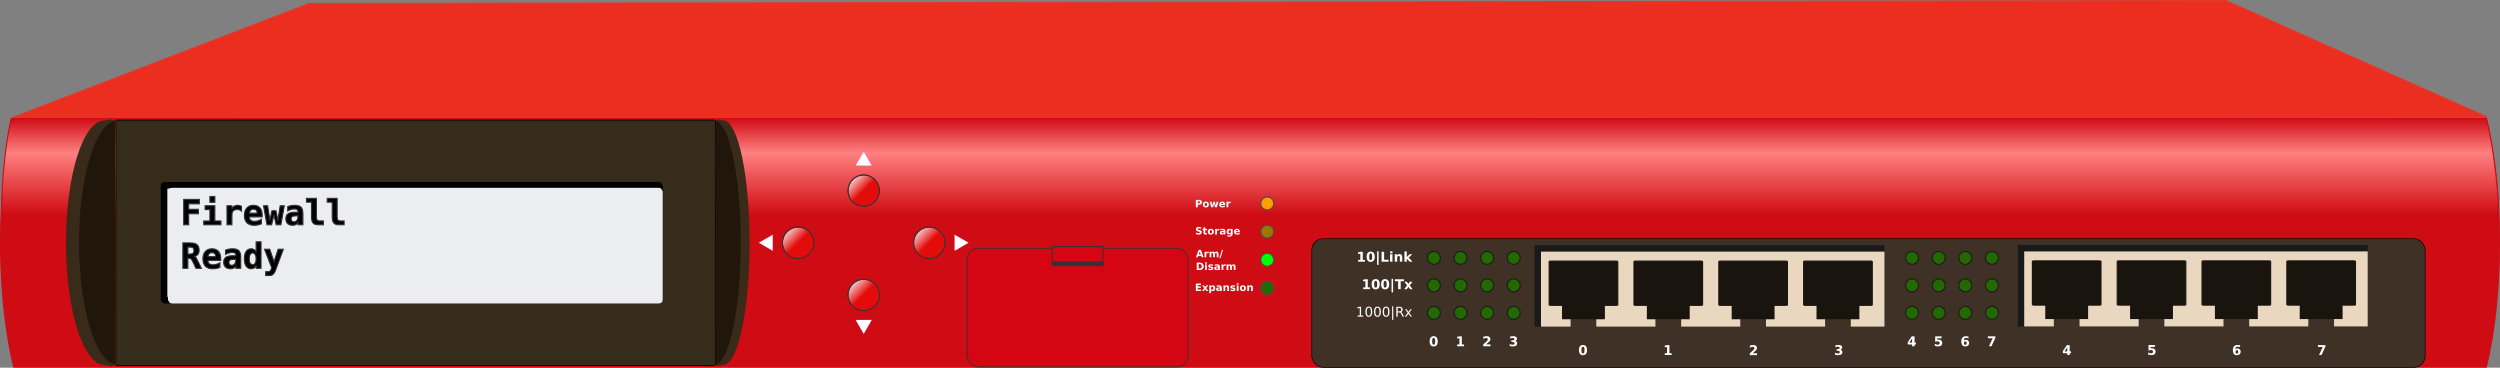
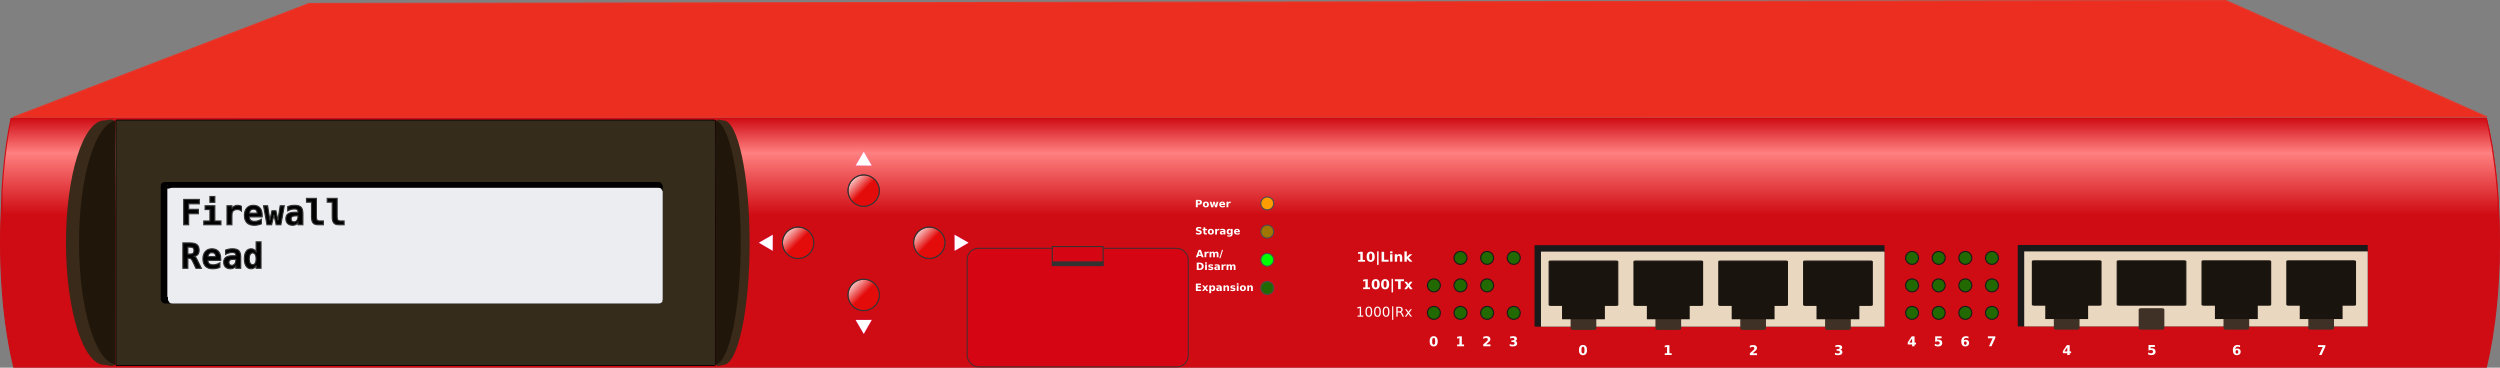
<svg xmlns="http://www.w3.org/2000/svg" id="svg2" viewBox="0 0 2212 325.32" version="1.0">
  <rect x="0" y="0" width="2212" height="325.32" fill="#808080" stroke="none" />
  <defs id="defs4">
    <linearGradient id="linearGradient3965" y2="-342.42" gradientUnits="userSpaceOnUse" x2="-578.51" gradientTransform="matrix(0 -.633 -1 0 -47.789 215.26)" y1="-342.42" x1="-661.44">
      <stop id="stop3270" stop-color="#e10100" offset="0" />
      <stop id="stop3296" stop-color="#e10100" stop-opacity=".498" offset=".5" />
      <stop id="stop3272" stop-color="#e10100" stop-opacity="0" offset="1" />
    </linearGradient>
    <linearGradient id="linearGradient3967" y2="927.52" gradientUnits="userSpaceOnUse" x2="372.39" gradientTransform="translate(-37.266 -398.63)" y1="1013.6" x1="372.39">
      <stop id="stop2996" stop-color="#cf0b13" offset="0" />
      <stop id="stop3778" stop-color="#ff8080" offset=".64" />
      <stop id="stop2998" stop-color="#cf0b13" offset="1" />
    </linearGradient>
    <linearGradient id="linearGradient3969" y2="597.03" gradientUnits="userSpaceOnUse" y1="611.09" x2="205.65" x1="219.68">
      <stop id="stop3220" stop-color="#e30c0b" offset="0" />
      <stop id="stop3222" stop-color="#e30c0b" stop-opacity="0" offset="1" />
    </linearGradient>
  </defs>
  <g id="layer2" transform="translate(811.38 -424.58)">
    <g id="g3780">
      <path id="path6261" d="m-799.88 528.38c2198.1 0 2189-0.28 2189-0.28l-230.9-103.02-1696.2 2.58-261.88 100.72z" fill-rule="evenodd" stroke="#e1392c" stroke-width=".998px" fill="#ec2e21" />
      <path id="path3883" d="m-799.17 529.38c-0.88 3.62-1.75 7.28-2.53 11.12-0.97 4.71-1.86 9.55-2.69 14.57-0.83 5.01-1.6 10.17-2.28 15.47-0.68 5.29-1.29 10.71-1.82 16.25-0.52 5.53-0.95 11.21-1.31 16.96-0.36 5.76-0.63 11.62-0.81 17.57-0.18 5.94-0.28 11.96-0.28 18.06s0.1 12.15 0.28 18.09c0.18 5.95 0.45 11.81 0.81 17.57 0.36 5.75 0.79 11.43 1.31 16.96 0.53 5.54 1.14 10.96 1.82 16.25 0.68 5.3 1.45 10.46 2.28 15.47 0.83 5.02 1.72 9.86 2.69 14.57 0.78 3.84 1.65 7.5 2.53 11.12h2187.7c0.8-3.62 1.7-7.28 2.5-11.12 0.9-4.71 1.8-9.58 2.7-14.6 0.8-5.01 1.5-10.18 2.2-15.47s1.3-10.71 1.8-16.25c0.6-5.54 1-11.18 1.3-16.93 0.4-5.76 0.7-11.62 0.9-17.57 0.1-5.94 0.2-11.99 0.2-18.09s-0.1-12.12-0.2-18.06c-0.2-5.95-0.5-11.81-0.9-17.57-0.3-5.75-0.7-11.43-1.3-16.96-0.5-5.54-1.1-10.96-1.8-16.25-0.7-5.3-1.4-10.46-2.2-15.47-0.9-5.02-1.8-9.89-2.7-14.6-0.8-3.83-1.7-7.48-2.5-11.09h-2187.7z" fill-rule="evenodd" stroke="#cf0b13" stroke-width=".969px" fill="#cf0b13" />
      <path id="rect3721" d="m1396.9 581.25c0.2 1.86 0.4 3.65 0.6 5.54 0.5 5.53 1 11.21 1.3 16.96 0.1 0.67 0.1 1.37 0.1 2.04v-22.72c0-1-0.1-1.82-0.2-1.82h-1.8z" stroke-width="0" fill="url(#linearGradient3965)" />
      <path id="path2992" d="m1388.5 529.38h-2190.1c-1.45 6.81-2.78 14.38-3.94 22.56-1.16 8.19-2.15 16.99-2.97 26.31-0.41 4.67-0.77 9.45-1.09 14.35v20.12c0 1 0.11 1.78 0.25 1.78h2208c0.2 0 0.3-0.78 0.3-1.78v-11c-0.3-5.04-0.7-10.06-1.2-14.93-0.5-5.54-1.1-10.96-1.8-16.25-0.7-5.3-1.4-10.46-2.2-15.47-0.9-5.02-1.8-9.89-2.7-14.6-0.8-3.83-1.7-7.48-2.5-11.09z" fill-rule="evenodd" stroke="#cf0b13" stroke-width=".969px" fill="url(#linearGradient3967)" />
      <g id="g3259">
        <g id="g3249">
          <rect id="rect2456" fill-rule="evenodd" rx="1.792" ry=".245" height="217.24" width="530.44" stroke="#000" y="530.77" x="-708.84" stroke-width=".762px" fill="#352c1b" />
          <g id="g3155" stroke-width="0">
            <path id="path3404" d="m-718.96 531.11c-18.79 0-34.04 48.45-34.04 108.16 0 59.7 15.25 108.15 34.04 108.15 3.3 0 6.73 2.41 9.74-0.37l-0.26-215.2c-3.01-2.78-6.18-0.74-9.48-0.74z" fill="#392a19" />
            <path id="path3511" d="m-709.48 531.45c-17.82 3.43-31.96 50.34-31.96 107.82 0 57.47 14.14 104.38 31.96 107.82v-215.64z" fill="#20160a" />
          </g>
          <g id="g3245" stroke-width="0">
            <path id="path3524" d="m-171.37 531.11c12.84 0 23.25 48.45 23.25 108.16 0 59.7-10.41 108.15-23.25 108.15-2.25 0-4.59 2.41-6.65-0.37l0.18-215.2c2.06-2.78 4.22-0.74 6.47-0.74z" fill="#392a19" />
            <path id="path3526" d="m-177.84 531.45c12.17 3.43 21.83 50.34 21.83 107.82 0 57.47-9.66 104.38-21.83 107.82v-215.64z" fill="#20160a" />
          </g>
        </g>
        <g id="g3325" transform="translate(-86.162 372.22)">
          <g id="g3551" fill-rule="evenodd" fill="#ecedf1" transform="translate(-7.156 -243.9)">
            <rect id="rect3545" rx="1.792" ry=".245" height="101.72" width="438.31" stroke="#000" y="460.2" x="-572.93" stroke-width="5.867" />
            <rect id="rect3549" rx="1.792" ry=".245" height="96.774" width="432.08" stroke="#ecedf1" y="465.24" x="-566.6" stroke-width="5.681" />
          </g>
          <g id="text3555" stroke="#333" transform="scale(.995 1.005)">
            <path id="path3173" d="m-551.59 231.56h-9.498v4.816h8.645v3.889h-8.645v9.737h-4.412v-22.331h13.91z" />
            <path id="path3175" d="m-546.49 233.25h8.675v13.387h5.444v3.365h-15.286v-3.365h5.46v-10.021h-4.293zm4.293-8.152h4.383v5.115h-4.383z" />
            <path id="path3177" d="m-514.15 237.87c-0.479-0.439-1.04-0.768-1.683-0.987-0.643-0.219-1.349-0.329-2.116-0.329-0.927 0-1.738 0.162-2.431 0.486-0.693 0.324-1.229 0.795-1.608 1.413-0.239 0.379-0.406 0.838-0.501 1.376-0.095 0.538-0.142 1.356-0.142 2.453v7.718h-4.383v-16.752h4.383v2.603c0.429-0.957 1.087-1.698 1.974-2.221 0.887-0.523 1.925-0.785 3.111-0.785 0.598 0 1.184 0.072 1.758 0.217 0.573 0.145 1.119 0.356 1.638 0.636z" />
            <path id="path3179" d="m-496.45 249.18c-1.017 0.419-2.054 0.733-3.111 0.942-1.057 0.209-2.174 0.314-3.35 0.314-2.802 0-4.943-0.75-6.424-2.251s-2.221-3.662-2.221-6.484c0-2.732 0.713-4.891 2.139-6.477s3.37-2.378 5.833-2.378c2.483 0 4.41 0.735 5.781 2.206 1.371 1.471 2.057 3.542 2.057 6.215v1.78h-11.353c0.01 1.316 0.399 2.299 1.167 2.947 0.768 0.648 1.915 0.972 3.44 0.972 1.007 0 1.999-0.145 2.977-0.434s1.999-0.748 3.066-1.376zm-3.709-9.423c-0.02-1.157-0.317-2.032-0.89-2.625-0.573-0.593-1.419-0.89-2.535-0.89-1.007 0-1.81 0.307-2.408 0.92-0.598 0.613-0.952 1.483-1.062 2.61z" />
            <path id="path3181" d="m-494.51 233.25h3.65l1.989 12.833 1.81-8.451h3.545l1.78 8.451 2.019-12.833h3.65l-3.036 16.752h-4.158l-2.034-8.705-2.019 8.705h-4.158z" />
            <path id="path3183" d="m-465.61 242.13c-1.635 0-2.777 0.209-3.425 0.628-0.648 0.419-0.972 1.137-0.972 2.154-0 0.758 0.224 1.361 0.673 1.81 0.449 0.449 1.057 0.673 1.825 0.673 1.157 0 2.054-0.436 2.692-1.309 0.638-0.873 0.957-2.091 0.957-3.657v-0.299zm6.103-1.69v9.558h-4.353v-1.87c-0.529 0.738-1.207 1.306-2.034 1.705-0.828 0.399-1.74 0.598-2.737 0.598-1.905 0-3.388-0.504-4.45-1.511-1.062-1.007-1.593-2.413-1.593-4.218 0-1.954 0.633-3.398 1.9-4.33 1.266-0.932 3.226-1.399 5.878-1.399h3.036v-0.733c-0-0.708-0.257-1.244-0.77-1.608-0.514-0.364-1.269-0.546-2.266-0.546-1.047 0-2.062 0.132-3.044 0.396-0.982 0.264-2.007 0.686-3.074 1.264v-3.739c0.967-0.399 1.949-0.693 2.947-0.882 0.997-0.189 2.054-0.284 3.171-0.284 2.722 0 4.634 0.553 5.736 1.66 1.102 1.107 1.653 3.086 1.653 5.938z" />
            <path id="path3185" d="m-451.87 243.01v-12.923h-4.442v-3.365h8.825v16.289c-0 1.316 0.204 2.249 0.613 2.797 0.409 0.548 1.102 0.823 2.079 0.823h3.5v3.365h-4.727c-2.084 0-3.58-0.538-4.487-1.615-0.907-1.077-1.361-2.867-1.361-5.37z" />
            <path id="path3187" d="m-433.44 243.01v-12.923h-4.442v-3.365h8.825v16.289c-0 1.316 0.204 2.249 0.613 2.797 0.409 0.548 1.102 0.823 2.079 0.823h3.5v3.365h-4.727c-2.084 0-3.58-0.538-4.487-1.615-0.907-1.077-1.361-2.867-1.361-5.37z" />
            <path id="path3189" d="m-556.15 277.75c0.439 0.09 0.82 0.297 1.144 0.621 0.324 0.324 0.72 0.955 1.189 1.892l4.038 8.032h-4.846l-2.692-5.639c-0.08-0.16-0.184-0.379-0.314-0.658-0.788-1.685-1.715-2.528-2.782-2.528h-1.406v8.825h-4.412v-22.331h6.372c2.872 0 4.933 0.509 6.185 1.526 1.251 1.017 1.877 2.672 1.877 4.966-0 1.536-0.374 2.757-1.122 3.665-0.748 0.907-1.825 1.451-3.231 1.63zm-5.669-8.077v6.088h2.079c1.207 0 2.072-0.237 2.595-0.71 0.523-0.474 0.785-1.254 0.785-2.341-0-1.087-0.259-1.865-0.778-2.333-0.519-0.469-1.386-0.703-2.603-0.703z" />
            <path id="path3191" d="m-533.31 287.47c-1.017 0.419-2.054 0.733-3.111 0.942-1.057 0.209-2.174 0.314-3.35 0.314-2.802 0-4.943-0.75-6.424-2.251s-2.221-3.662-2.221-6.484c0-2.732 0.713-4.891 2.139-6.477s3.37-2.378 5.833-2.378c2.483 0 4.41 0.735 5.781 2.206s2.057 3.542 2.057 6.215v1.78h-11.353c0.01 1.316 0.399 2.299 1.167 2.947 0.768 0.648 1.915 0.972 3.44 0.972 1.007 0 1.999-0.145 2.977-0.434 0.977-0.289 1.999-0.748 3.066-1.376zm-3.709-9.423c-0.02-1.157-0.317-2.032-0.89-2.625-0.573-0.593-1.419-0.89-2.535-0.89-1.007 0-1.81 0.307-2.408 0.92-0.598 0.613-0.952 1.483-1.062 2.61z" />
            <path id="path3193" d="m-520.89 280.42c-1.635 0-2.777 0.209-3.425 0.628-0.648 0.419-0.972 1.137-0.972 2.154 0 0.758 0.224 1.361 0.673 1.81 0.449 0.449 1.057 0.673 1.825 0.673 1.157 0 2.054-0.436 2.692-1.309 0.638-0.873 0.957-2.092 0.957-3.657v-0.299zm6.103-1.69v9.558h-4.353v-1.87c-0.529 0.738-1.207 1.306-2.034 1.705-0.828 0.399-1.74 0.598-2.737 0.598-1.905 0-3.388-0.504-4.45-1.511-1.062-1.007-1.593-2.413-1.593-4.218 0-1.954 0.633-3.398 1.9-4.33 1.266-0.932 3.226-1.399 5.878-1.399h3.036v-0.733c-0-0.708-0.257-1.244-0.77-1.608-0.514-0.364-1.269-0.546-2.266-0.546-1.047 0-2.062 0.132-3.044 0.396-0.982 0.264-2.007 0.686-3.074 1.264v-3.739c0.967-0.399 1.949-0.693 2.947-0.882 0.997-0.189 2.054-0.284 3.171-0.284 2.722 0 4.634 0.553 5.736 1.66 1.102 1.107 1.653 3.086 1.653 5.938z" />
            <path id="path3195" d="m-501.11 273.92v-8.9h4.368v23.274h-4.368v-2.483c-0.469 0.967-1.074 1.695-1.817 2.184-0.743 0.489-1.618 0.733-2.625 0.733-1.915 0-3.4-0.768-4.457-2.303s-1.585-3.7-1.585-6.492c0-2.832 0.536-5.006 1.608-6.521 1.072-1.516 2.6-2.273 4.584-2.273 0.897 0 1.703 0.232 2.416 0.696 0.713 0.464 1.339 1.159 1.877 2.087zm-6.103 6.043c0 1.615 0.269 2.882 0.808 3.799 0.538 0.917 1.281 1.376 2.229 1.376s1.695-0.459 2.244-1.376c0.548-0.917 0.823-2.184 0.823-3.799-0-1.615-0.274-2.882-0.823-3.799-0.548-0.917-1.296-1.376-2.244-1.376-0.947 0-1.69 0.459-2.229 1.376-0.538 0.917-0.808 2.184-0.808 3.799z" />
-             <path id="path3197" d="m-483.87 290.1c-0.588 1.575-1.294 2.725-2.116 3.448-0.823 0.723-1.822 1.084-2.999 1.084h-3.62v-3.336h1.78c0.897 0 1.556-0.152 1.974-0.456 0.419-0.304 0.843-1.01 1.271-2.116l0.329-0.897-6.372-16.289h4.607l3.829 10.874 3.665-10.874h4.607z" />
          </g>
        </g>
      </g>
      <g id="g3443" stroke-linejoin="round" stroke-linecap="square" transform="translate(-86.162 372.22)">
        <g id="g3258" stroke="#333" stroke-width=".993" transform="translate(-197.91 -354.88)">
          <g id="g3226" transform="translate(76.23 150.24)">
            <path id="path3214" d="m234.94 611.09c0 8.431-6.835 15.266-15.266 15.266s-15.266-6.835-15.266-15.266c0-8.431 6.835-15.266 15.266-15.266s15.266 6.835 15.266 15.266z" fill="#fff" transform="matrix(.906 0 0 .906 -38.377 -127.98)" />
            <path id="path3212" d="m234.94 611.09c0 8.431-6.835 15.266-15.266 15.266s-15.266-6.835-15.266-15.266c0-8.431 6.835-15.266 15.266-15.266s15.266 6.835 15.266 15.266z" fill="url(#linearGradient3969)" transform="matrix(.906 0 0 .906 -38.377 -127.98)" />
          </g>
          <g id="g3234" transform="translate(134.26 196.38)">
            <path id="path3236" d="m234.94 611.09c0 8.431-6.835 15.266-15.266 15.266s-15.266-6.835-15.266-15.266c0-8.431 6.835-15.266 15.266-15.266s15.266 6.835 15.266 15.266z" fill="#fff" transform="matrix(.906 0 0 .906 -38.377 -127.98)" />
            <path id="path3238" d="m234.94 611.09c0 8.431-6.835 15.266-15.266 15.266s-15.266-6.835-15.266-15.266c0-8.431 6.835-15.266 15.266-15.266s15.266 6.835 15.266 15.266z" fill="url(#linearGradient3969)" transform="matrix(.906 0 0 .906 -38.377 -127.98)" />
          </g>
          <g id="g3242" transform="translate(18.198 196.38)">
            <path id="path3244" d="m234.94 611.09c0 8.431-6.835 15.266-15.266 15.266s-15.266-6.835-15.266-15.266c0-8.431 6.835-15.266 15.266-15.266s15.266 6.835 15.266 15.266z" fill="#fff" transform="matrix(.906 0 0 .906 -38.377 -127.98)" />
            <path id="path3246" d="m234.94 611.09c0 8.431-6.835 15.266-15.266 15.266s-15.266-6.835-15.266-15.266c0-8.431 6.835-15.266 15.266-15.266s15.266 6.835 15.266 15.266z" fill="url(#linearGradient3969)" transform="matrix(.906 0 0 .906 -38.377 -127.98)" />
          </g>
          <g id="g3250" transform="translate(76.23 242.53)">
            <path id="path3252" d="m234.94 611.09c0 8.431-6.835 15.266-15.266 15.266s-15.266-6.835-15.266-15.266c0-8.431 6.835-15.266 15.266-15.266s15.266 6.835 15.266 15.266z" fill="#fff" transform="matrix(.906 0 0 .906 -38.377 -127.98)" />
            <path id="path3254" d="m234.94 611.09c0 8.431-6.835 15.266-15.266 15.266s-15.266-6.835-15.266-15.266c0-8.431 6.835-15.266 15.266-15.266s15.266 6.835 15.266 15.266z" fill="url(#linearGradient3969)" transform="matrix(.906 0 0 .906 -38.377 -127.98)" />
          </g>
        </g>
        <path id="path2661" d="m-474.25 588.03-139.52-81.385 140.24-80.139z" fill-rule="evenodd" transform="matrix(.089 0 0 .089 .741 222.02)" stroke="#f0f" fill="#fff" />
        <path id="path3435" d="m-474.25 588.03-139.52-81.385 140.24-80.139z" fill-rule="evenodd" transform="matrix(-.089 0 0 .089 77.199 222.02)" stroke="#f0f" fill="#fff" />
        <path id="path3437" d="m-474.25 588.03-139.52-81.385 140.24-80.139z" fill-rule="evenodd" transform="matrix(0 .089 -.089 0 84.119 241.08)" stroke="#f0f" fill="#fff" />
        <path id="path3439" d="m-474.25 588.03-139.52-81.385 140.24-80.139z" fill-rule="evenodd" transform="matrix(0 -.089 -.089 0 84.119 293.25)" stroke="#f0f" fill="#fff" />
      </g>
      <g id="g3525" stroke="#333" transform="translate(-86.162 372.22)">
        <rect id="rect3464" fill-rule="evenodd" rx="10" ry="10" height="104.96" width="195.59" y="272.01" x="130.52" stroke-width=".8" fill="#d50513" />
        <rect id="rect3466" fill-rule="evenodd" rx="0" ry="0" height="16.791" width="45.031" y="270.51" x="205.8" stroke-width=".936px" fill="#d50513" />
        <path id="path3470" d="m207.61 285.7h41.41" stroke-width="4.139" stroke-linecap="square" fill="none" />
      </g>
      <g id="g3900" transform="translate(-86.162 372.22)">
        <path id="path2704" stroke-linejoin="round" d="m196.22 477.19c0 5.08-4.118 9.198-9.198 9.198s-9.198-4.118-9.198-9.198c0-5.08 4.118-9.198 9.198-9.198 5.08 0 9.198 4.118 9.198 9.198z" fill-rule="evenodd" transform="matrix(.621 0 0 .621 279.91 -39.042)" stroke="#4d4d4d" stroke-linecap="square" stroke-width="1.609" fill="#a07500" />
        <path id="path2706" stroke-linejoin="round" d="m196.22 477.19c0 5.08-4.118 9.198-9.198 9.198s-9.198-4.118-9.198-9.198c0-5.08 4.118-9.198 9.198-9.198 5.08 0 9.198 4.118 9.198 9.198z" fill-rule="evenodd" transform="matrix(.621 0 0 .621 279.91 -63.978)" stroke="#4d4d4d" stroke-linecap="square" stroke-width="1.609" fill="#ff9c00" />
        <path id="path2708" stroke-linejoin="round" d="m196.22 477.19c0 5.08-4.118 9.198-9.198 9.198s-9.198-4.118-9.198-9.198c0-5.08 4.118-9.198 9.198-9.198 5.08 0 9.198 4.118 9.198 9.198z" fill-rule="evenodd" transform="matrix(.621 0 0 .621 279.91 10.83)" stroke="#4d4d4d" stroke-linecap="square" stroke-width="1.609" fill="#226900" />
        <path id="path2710" stroke-linejoin="round" d="m196.22 477.19c0 5.08-4.118 9.198-9.198 9.198s-9.198-4.118-9.198-9.198c0-5.08 4.118-9.198 9.198-9.198 5.08 0 9.198 4.118 9.198 9.198z" fill-rule="evenodd" transform="matrix(.621 0 0 .621 279.91 -14.106)" stroke="#4d4d4d" stroke-linecap="square" stroke-width="1.609" fill="#0f0" />
        <g id="text2722" fill="#fff">
          <path id="path3381" d="m332.88 303.26h4.566v1.279h-2.874v1.222h2.703v1.279h-2.703v1.503h2.971v1.279h-4.663z" />
          <path id="path3383" d="m340.21 307.31-1.775-2.404h1.665l1.006 1.459 1.02-1.459h1.665l-1.775 2.395 1.863 2.527h-1.665l-1.107-1.556-1.094 1.556h-1.665z" />
          <path id="path3385" d="m346.34 309.11v2.584h-1.573v-6.794h1.573v0.721c0.217-0.287 0.457-0.499 0.721-0.635 0.264-0.136 0.567-0.204 0.91-0.204 0.606 0 1.105 0.241 1.494 0.723 0.39 0.482 0.584 1.102 0.584 1.861-0 0.759-0.195 1.379-0.584 1.861-0.39 0.482-0.888 0.723-1.494 0.723-0.343 0-0.646-0.068-0.91-0.204-0.264-0.136-0.504-0.348-0.721-0.635zm1.046-3.186c-0.337 0-0.595 0.124-0.776 0.371-0.18 0.248-0.27 0.604-0.27 1.07 0 0.466 0.09 0.823 0.27 1.07 0.18 0.248 0.439 0.371 0.776 0.371 0.337 0 0.594-0.123 0.771-0.369 0.177-0.246 0.266-0.604 0.266-1.072 0-0.469-0.089-0.826-0.266-1.072-0.177-0.246-0.434-0.369-0.771-0.369z" />
          <path id="path3387" d="m353.42 307.61c-0.328 0-0.575 0.056-0.74 0.167-0.166 0.111-0.248 0.275-0.248 0.492 0 0.199 0.067 0.355 0.2 0.468 0.133 0.113 0.319 0.169 0.556 0.169 0.296 0 0.545-0.106 0.747-0.319 0.202-0.212 0.303-0.478 0.303-0.798v-0.18zm2.404-0.593v2.808h-1.586v-0.729c-0.211 0.299-0.448 0.516-0.712 0.653-0.264 0.136-0.584 0.204-0.962 0.204-0.51 0-0.924-0.149-1.241-0.446-0.318-0.297-0.477-0.683-0.477-1.158 0-0.577 0.198-1 0.595-1.27 0.397-0.27 1.02-0.404 1.87-0.404h0.927v-0.123c0-0.249-0.098-0.431-0.294-0.547-0.196-0.116-0.502-0.174-0.918-0.174-0.337 0-0.65 0.034-0.94 0.101-0.29 0.067-0.56 0.168-0.809 0.303v-1.2c0.337-0.082 0.675-0.144 1.015-0.187 0.34-0.043 0.68-0.064 1.02-0.064 0.888 0 1.529 0.175 1.923 0.525 0.394 0.35 0.591 0.919 0.591 1.707z" />
          <path id="path3389" d="m362.25 306.83v2.997h-1.582v-2.294c-0-0.425-0.01-0.718-0.029-0.879-0.019-0.161-0.052-0.28-0.099-0.356-0.061-0.103-0.145-0.182-0.25-0.239-0.105-0.057-0.226-0.086-0.36-0.086-0.328 0-0.586 0.127-0.773 0.38-0.188 0.253-0.281 0.604-0.281 1.052v2.421h-1.573v-4.922h1.573v0.721c0.237-0.287 0.489-0.499 0.756-0.635 0.267-0.136 0.561-0.204 0.883-0.204 0.568 0 1 0.174 1.294 0.523 0.294 0.349 0.442 0.855 0.442 1.52z" />
          <path id="path3391" d="m367.56 305.06v1.195c-0.337-0.141-0.662-0.246-0.976-0.316-0.313-0.07-0.609-0.105-0.888-0.105-0.299 0-0.521 0.037-0.666 0.112-0.145 0.075-0.218 0.19-0.218 0.345 0 0.126 0.055 0.223 0.165 0.29 0.11 0.067 0.307 0.117 0.591 0.149l0.277 0.04c0.806 0.103 1.348 0.271 1.626 0.505 0.278 0.234 0.417 0.602 0.417 1.103 0 0.524-0.193 0.918-0.58 1.182-0.387 0.264-0.964 0.396-1.731 0.396-0.325 0-0.661-0.026-1.008-0.077-0.347-0.051-0.704-0.128-1.07-0.231v-1.195c0.313 0.152 0.635 0.267 0.965 0.343 0.33 0.076 0.664 0.114 1.004 0.114 0.308 0 0.539-0.043 0.694-0.127 0.155-0.085 0.233-0.211 0.233-0.378 0-0.141-0.053-0.245-0.16-0.314-0.107-0.069-0.32-0.122-0.639-0.16l-0.277-0.035c-0.7-0.088-1.191-0.25-1.472-0.488-0.281-0.237-0.422-0.598-0.422-1.081 0-0.521 0.179-0.908 0.536-1.16 0.357-0.252 0.905-0.378 1.644-0.378 0.29 0 0.595 0.022 0.914 0.066 0.319 0.044 0.666 0.113 1.042 0.207z" />
          <path id="path3393" d="m369.08 304.9h1.573v4.922h-1.573zm0-1.916h1.573v1.283h-1.573z" />
          <path id="path3395" d="m374.51 305.91c-0.349 0-0.615 0.125-0.798 0.376-0.183 0.25-0.275 0.612-0.275 1.083 0 0.472 0.091 0.833 0.275 1.083 0.183 0.25 0.449 0.376 0.798 0.376 0.343 0 0.605-0.125 0.787-0.376s0.272-0.612 0.272-1.083c-0-0.472-0.091-0.833-0.272-1.083-0.182-0.25-0.444-0.376-0.787-0.376zm0-1.125c0.847 0 1.508 0.229 1.984 0.686 0.476 0.457 0.714 1.09 0.714 1.898-0 0.809-0.238 1.441-0.714 1.898-0.476 0.457-1.137 0.686-1.984 0.686-0.85 0-1.514-0.229-1.993-0.686s-0.719-1.09-0.719-1.898c0-0.809 0.239-1.441 0.719-1.898 0.479-0.457 1.143-0.686 1.993-0.686z" />
          <path id="path3397" d="m383.31 306.83v2.997h-1.582v-2.294c-0-0.425-0.01-0.718-0.029-0.879-0.019-0.161-0.052-0.28-0.099-0.356-0.061-0.103-0.145-0.182-0.25-0.239-0.105-0.057-0.226-0.086-0.36-0.086-0.328 0-0.586 0.127-0.773 0.38s-0.281 0.604-0.281 1.052v2.421h-1.573v-4.922h1.573v0.721c0.237-0.287 0.489-0.499 0.756-0.635 0.267-0.136 0.561-0.204 0.883-0.204 0.568 0 1 0.174 1.294 0.523 0.294 0.349 0.442 0.855 0.442 1.52z" />
        </g>
        <g id="text2726" fill="#fff">
          <path id="path3334" d="m332.88 229.19h2.808c0.835 0 1.476 0.185 1.923 0.556 0.447 0.371 0.67 0.899 0.67 1.584-0 0.688-0.223 1.218-0.67 1.589-0.447 0.371-1.088 0.556-1.923 0.556h-1.116v2.276h-1.692zm1.692 1.226v1.833h0.936c0.328 0 0.582-0.08 0.76-0.239 0.179-0.16 0.268-0.386 0.268-0.679-0-0.293-0.089-0.519-0.268-0.677-0.179-0.158-0.432-0.237-0.76-0.237z" />
          <path id="path3336" d="m341.75 231.84c-0.349 0-0.615 0.125-0.798 0.376-0.183 0.25-0.275 0.612-0.275 1.083 0 0.472 0.092 0.833 0.275 1.083 0.183 0.25 0.449 0.376 0.798 0.376 0.343 0 0.605-0.125 0.787-0.376 0.182-0.25 0.272-0.612 0.272-1.083 0-0.472-0.091-0.833-0.272-1.083-0.182-0.25-0.444-0.376-0.787-0.376zm0-1.125c0.847 0 1.508 0.229 1.984 0.686 0.476 0.457 0.714 1.09 0.714 1.898-0 0.809-0.238 1.441-0.714 1.898-0.476 0.457-1.137 0.686-1.984 0.686-0.85 0-1.514-0.229-1.993-0.686-0.479-0.457-0.719-1.09-0.719-1.898 0-0.809 0.239-1.441 0.719-1.898 0.479-0.457 1.143-0.686 1.993-0.686z" />
          <path id="path3338" d="m345.15 230.83h1.529l0.826 3.393 0.831-3.393h1.314l0.826 3.357 0.831-3.357h1.529l-1.296 4.922h-1.718l-0.831-3.384-0.826 3.384h-1.718z" />
          <path id="path3340" d="m358.82 233.28v0.448h-3.678c0.038 0.369 0.171 0.646 0.4 0.831 0.229 0.185 0.548 0.277 0.958 0.277 0.331 0 0.67-0.049 1.017-0.147 0.347-0.098 0.704-0.247 1.07-0.446v1.213c-0.372 0.141-0.744 0.247-1.116 0.319-0.372 0.072-0.744 0.108-1.116 0.108-0.891 0-1.583-0.226-2.076-0.679-0.494-0.453-0.74-1.088-0.74-1.905 0-0.803 0.242-1.434 0.727-1.894 0.485-0.46 1.152-0.69 2.002-0.69 0.773 0 1.392 0.233 1.857 0.699 0.464 0.466 0.697 1.088 0.697 1.868zm-1.617-0.523c0-0.299-0.087-0.54-0.261-0.723-0.174-0.183-0.402-0.275-0.683-0.275-0.305 0-0.552 0.086-0.743 0.257-0.19 0.171-0.309 0.418-0.356 0.74z" />
          <path id="path3342" d="m363.66 232.17c-0.138-0.065-0.275-0.112-0.411-0.143-0.136-0.031-0.273-0.046-0.411-0.046-0.404 0-0.716 0.13-0.934 0.389-0.218 0.259-0.327 0.631-0.327 1.114v2.268h-1.573v-4.922h1.573v0.809c0.202-0.322 0.434-0.557 0.697-0.705 0.262-0.148 0.576-0.222 0.943-0.222 0.053 0 0.11 0.002 0.171 0.007 0.061 0.004 0.151 0.014 0.268 0.029z" />
        </g>
        <g id="text2730" fill="#fff">
          <path id="path3345" d="m337.63 253.48v1.389c-0.36-0.161-0.712-0.283-1.055-0.365-0.343-0.082-0.666-0.123-0.971-0.123-0.404 0-0.703 0.056-0.896 0.167-0.193 0.111-0.29 0.284-0.29 0.519 0 0.176 0.065 0.313 0.196 0.411 0.13 0.098 0.367 0.182 0.71 0.253l0.721 0.145c0.729 0.146 1.248 0.369 1.556 0.668 0.308 0.299 0.461 0.724 0.461 1.274-0 0.724-0.215 1.262-0.644 1.615-0.429 0.353-1.085 0.53-1.967 0.53-0.416 0-0.833-0.04-1.252-0.119-0.419-0.079-0.838-0.196-1.257-0.352v-1.428c0.419 0.223 0.824 0.39 1.215 0.503 0.391 0.113 0.768 0.169 1.132 0.169 0.369 0 0.652-0.061 0.848-0.185 0.196-0.123 0.294-0.299 0.294-0.527-0-0.205-0.067-0.363-0.2-0.475-0.133-0.111-0.399-0.211-0.798-0.299l-0.655-0.145c-0.656-0.141-1.136-0.365-1.439-0.672-0.303-0.308-0.455-0.722-0.455-1.244 0-0.653 0.211-1.156 0.633-1.507 0.422-0.352 1.028-0.527 1.819-0.527 0.36 0 0.731 0.027 1.112 0.081 0.381 0.054 0.775 0.136 1.182 0.244z" />
          <path id="path3347" d="m341.2 253.52v1.397h1.622v1.125h-1.622v2.087c0 0.229 0.045 0.383 0.136 0.464 0.091 0.081 0.271 0.121 0.541 0.121h0.809v1.125h-1.349c-0.621 0-1.061-0.13-1.321-0.389-0.259-0.259-0.389-0.699-0.389-1.321v-2.087h-0.782v-1.125h0.782v-1.397z" />
          <path id="path3349" d="m346.13 255.92c-0.349 0-0.615 0.125-0.798 0.376-0.183 0.25-0.275 0.612-0.275 1.083 0 0.472 0.092 0.833 0.275 1.083 0.183 0.25 0.449 0.376 0.798 0.376 0.343 0 0.605-0.125 0.787-0.376 0.182-0.25 0.272-0.612 0.272-1.083-0-0.472-0.091-0.833-0.272-1.083-0.182-0.25-0.444-0.376-0.787-0.376zm0-1.125c0.847 0 1.508 0.229 1.984 0.686 0.476 0.457 0.714 1.09 0.714 1.898-0 0.809-0.238 1.441-0.714 1.898-0.476 0.457-1.137 0.686-1.984 0.686-0.85 0-1.514-0.229-1.993-0.686-0.479-0.457-0.719-1.09-0.719-1.898 0-0.809 0.239-1.441 0.719-1.898 0.479-0.457 1.143-0.686 1.993-0.686z" />
          <path id="path3351" d="m353.63 256.26c-0.138-0.064-0.275-0.112-0.411-0.143-0.136-0.031-0.273-0.046-0.411-0.046-0.404 0-0.716 0.13-0.934 0.389-0.218 0.259-0.327 0.631-0.327 1.114v2.268h-1.573v-4.922h1.573v0.809c0.202-0.322 0.434-0.557 0.697-0.705 0.262-0.148 0.576-0.222 0.943-0.222 0.053 0 0.11 0.002 0.171 0.007 0.061 0.004 0.151 0.014 0.268 0.029z" />
          <path id="path3353" d="m356.63 257.62c-0.328 0-0.575 0.056-0.74 0.167-0.166 0.111-0.248 0.275-0.248 0.492 0 0.199 0.067 0.355 0.2 0.468 0.133 0.113 0.319 0.169 0.556 0.169 0.296 0 0.545-0.106 0.747-0.319s0.303-0.478 0.303-0.798v-0.18zm2.404-0.593v2.808h-1.586v-0.729c-0.211 0.299-0.448 0.516-0.712 0.653-0.264 0.136-0.584 0.204-0.962 0.204-0.51 0-0.924-0.149-1.242-0.446-0.318-0.297-0.477-0.683-0.477-1.158 0-0.577 0.198-1 0.595-1.27 0.397-0.27 1.02-0.404 1.87-0.404h0.927v-0.123c0-0.249-0.098-0.431-0.294-0.547-0.196-0.116-0.502-0.174-0.918-0.174-0.337 0-0.65 0.034-0.94 0.101-0.29 0.067-0.56 0.168-0.809 0.303v-1.2c0.337-0.082 0.675-0.144 1.015-0.187 0.34-0.043 0.68-0.064 1.02-0.064 0.888 0 1.529 0.175 1.923 0.525 0.394 0.35 0.591 0.919 0.591 1.707z" />
          <path id="path3355" d="m363.85 259c-0.217 0.287-0.456 0.498-0.716 0.633-0.261 0.135-0.562 0.202-0.905 0.202-0.601 0-1.097-0.237-1.49-0.71-0.393-0.473-0.589-1.076-0.589-1.808 0-0.735 0.196-1.338 0.589-1.808 0.393-0.47 0.889-0.705 1.49-0.705 0.343 0 0.645 0.067 0.905 0.202 0.261 0.135 0.5 0.347 0.716 0.637v-0.729h1.582v4.425c0 0.791-0.25 1.395-0.749 1.813-0.5 0.417-1.224 0.626-2.173 0.626-0.308 0-0.605-0.023-0.892-0.07s-0.576-0.119-0.866-0.215v-1.226c0.275 0.158 0.545 0.276 0.809 0.354 0.264 0.078 0.529 0.116 0.795 0.116 0.516 0 0.894-0.113 1.134-0.338 0.24-0.226 0.36-0.579 0.36-1.059zm-1.037-3.063c-0.325 0-0.579 0.12-0.76 0.36-0.182 0.24-0.272 0.58-0.272 1.02-0 0.451 0.088 0.793 0.264 1.026 0.176 0.233 0.432 0.349 0.769 0.349 0.328 0 0.583-0.12 0.765-0.36 0.182-0.24 0.272-0.579 0.272-1.015 0-0.439-0.091-0.779-0.272-1.02-0.182-0.24-0.437-0.36-0.765-0.36z" />
          <path id="path3357" d="m371.87 257.36v0.448h-3.678c0.038 0.369 0.171 0.646 0.4 0.831 0.229 0.185 0.548 0.277 0.958 0.277 0.331 0 0.67-0.049 1.017-0.147 0.347-0.098 0.704-0.247 1.07-0.446v1.213c-0.372 0.141-0.744 0.247-1.116 0.319-0.372 0.072-0.744 0.108-1.116 0.108-0.891 0-1.583-0.226-2.076-0.679-0.494-0.453-0.74-1.088-0.74-1.905 0-0.803 0.242-1.434 0.727-1.894 0.485-0.46 1.152-0.69 2.002-0.69 0.773 0 1.392 0.233 1.857 0.699 0.464 0.466 0.697 1.088 0.697 1.868zm-1.617-0.523c-0-0.299-0.087-0.54-0.261-0.723-0.174-0.183-0.402-0.275-0.683-0.275-0.305 0-0.552 0.086-0.743 0.257-0.19 0.171-0.309 0.418-0.356 0.74z" />
        </g>
        <g id="text2734" fill="#fff">
          <path id="path3360" d="m337.65 278.8h-2.646l-0.417 1.195h-1.701l2.43-6.561h2.017l2.43 6.561h-1.701zm-2.224-1.217h1.797l-0.896-2.61z" />
          <path id="path3362" d="m344.21 276.42c-0.138-0.064-0.275-0.112-0.411-0.143-0.136-0.031-0.273-0.046-0.411-0.046-0.404 0-0.716 0.13-0.934 0.389-0.218 0.259-0.327 0.631-0.327 1.114v2.268h-1.573v-4.922h1.573v0.809c0.202-0.322 0.434-0.557 0.697-0.705 0.262-0.148 0.576-0.222 0.943-0.222 0.053 0 0.11 0.002 0.171 0.007 0.061 0.004 0.151 0.014 0.268 0.029z" />
          <path id="path3364" d="m349.57 275.89c0.199-0.305 0.436-0.537 0.71-0.697 0.274-0.16 0.575-0.239 0.903-0.239 0.565 0 0.996 0.174 1.292 0.523 0.296 0.349 0.444 0.855 0.444 1.52v2.997h-1.582v-2.566c0.003-0.038 0.005-0.078 0.007-0.119 0.001-0.041 0.002-0.1 0.002-0.176-0-0.349-0.051-0.601-0.154-0.758-0.103-0.157-0.268-0.235-0.497-0.235-0.299 0-0.53 0.123-0.692 0.369-0.163 0.246-0.247 0.602-0.253 1.068v2.417h-1.582v-2.566c0-0.545-0.047-0.896-0.141-1.052-0.094-0.157-0.261-0.235-0.501-0.235-0.302 0-0.535 0.124-0.699 0.371s-0.246 0.601-0.246 1.061v2.421h-1.582v-4.922h1.582v0.721c0.193-0.278 0.415-0.488 0.666-0.628 0.25-0.141 0.527-0.211 0.828-0.211 0.34 0 0.64 0.082 0.901 0.246 0.261 0.164 0.458 0.394 0.593 0.69z" />
          <path id="path3366" d="m355.95 273.44h0.976l-2.316 7.396h-0.971z" />
          <path id="path3368" d="m335.36 285.97v4.003h0.606c0.691 0 1.22-0.171 1.584-0.514 0.365-0.343 0.547-0.841 0.547-1.494 0-0.65-0.182-1.145-0.545-1.485-0.363-0.34-0.892-0.51-1.586-0.51zm-1.692-1.279h1.784c0.996 0 1.738 0.071 2.226 0.213 0.488 0.142 0.906 0.383 1.255 0.723 0.308 0.296 0.536 0.637 0.686 1.024 0.149 0.387 0.224 0.825 0.224 1.314-0 0.495-0.075 0.937-0.224 1.325-0.149 0.388-0.378 0.73-0.686 1.026-0.352 0.34-0.773 0.581-1.266 0.723-0.492 0.142-1.23 0.213-2.215 0.213h-1.784z" />
          <path id="path3370" d="m341.07 286.33h1.573v4.922h-1.573zm0-1.916h1.573v1.283h-1.573z" />
          <path id="path3372" d="m348.01 286.48v1.195c-0.337-0.141-0.662-0.246-0.976-0.316-0.313-0.07-0.609-0.105-0.888-0.105-0.299 0-0.521 0.037-0.666 0.112-0.145 0.075-0.218 0.19-0.218 0.345 0 0.126 0.055 0.223 0.165 0.29 0.11 0.067 0.307 0.117 0.591 0.149l0.277 0.04c0.806 0.103 1.348 0.271 1.626 0.505 0.278 0.234 0.417 0.602 0.417 1.103 0 0.524-0.193 0.918-0.58 1.182-0.387 0.264-0.964 0.396-1.731 0.396-0.325 0-0.661-0.026-1.009-0.077-0.347-0.051-0.704-0.128-1.07-0.231v-1.195c0.313 0.152 0.635 0.267 0.965 0.343 0.33 0.076 0.664 0.114 1.004 0.114 0.308 0 0.539-0.043 0.694-0.127 0.155-0.085 0.233-0.211 0.233-0.378 0-0.141-0.053-0.245-0.16-0.314-0.107-0.069-0.32-0.122-0.639-0.16l-0.277-0.035c-0.7-0.088-1.191-0.25-1.472-0.488-0.281-0.237-0.422-0.598-0.422-1.081 0-0.521 0.179-0.908 0.536-1.16 0.357-0.252 0.905-0.378 1.644-0.378 0.29 0 0.595 0.022 0.914 0.066 0.319 0.044 0.666 0.113 1.042 0.207z" />
          <path id="path3374" d="m351.73 289.03c-0.328 0-0.575 0.056-0.74 0.167-0.166 0.111-0.248 0.275-0.248 0.492 0 0.199 0.067 0.355 0.2 0.468 0.133 0.113 0.319 0.169 0.556 0.169 0.296 0 0.545-0.106 0.747-0.319 0.202-0.212 0.303-0.478 0.303-0.798v-0.18zm2.404-0.593v2.808h-1.586v-0.729c-0.211 0.299-0.448 0.516-0.712 0.653-0.264 0.136-0.584 0.204-0.962 0.204-0.51 0-0.924-0.149-1.241-0.446-0.318-0.297-0.477-0.683-0.477-1.158 0-0.577 0.198-1 0.595-1.27 0.397-0.27 1.02-0.404 1.87-0.404h0.927v-0.123c0-0.249-0.098-0.431-0.294-0.547-0.196-0.116-0.502-0.174-0.918-0.174-0.337 0-0.65 0.034-0.94 0.101-0.29 0.067-0.56 0.168-0.809 0.303v-1.2c0.337-0.082 0.675-0.144 1.015-0.187 0.34-0.043 0.68-0.064 1.02-0.064 0.888 0 1.529 0.175 1.923 0.525 0.394 0.35 0.591 0.919 0.591 1.707z" />
          <path id="path3376" d="m359.26 287.67c-0.138-0.064-0.275-0.112-0.411-0.143-0.136-0.031-0.273-0.046-0.411-0.046-0.404 0-0.716 0.13-0.934 0.389-0.218 0.259-0.327 0.631-0.327 1.114v2.268h-1.573v-4.922h1.573v0.809c0.202-0.322 0.434-0.557 0.697-0.705 0.262-0.148 0.576-0.222 0.943-0.222 0.053 0 0.11 0.002 0.171 0.007 0.061 0.004 0.151 0.014 0.268 0.029z" />
          <path id="path3378" d="m364.61 287.14c0.199-0.305 0.436-0.537 0.71-0.697 0.274-0.16 0.575-0.239 0.903-0.239 0.565 0 0.996 0.174 1.292 0.523 0.296 0.349 0.444 0.855 0.444 1.52v2.997h-1.582v-2.566c0.003-0.038 0.005-0.078 0.007-0.119 0.001-0.041 0.002-0.1 0.002-0.176 0-0.349-0.051-0.601-0.154-0.758-0.103-0.157-0.268-0.235-0.497-0.235-0.299 0-0.53 0.123-0.692 0.369-0.163 0.246-0.247 0.602-0.253 1.068v2.417h-1.582v-2.566c-0-0.545-0.047-0.896-0.141-1.052-0.094-0.157-0.261-0.235-0.501-0.235-0.302 0-0.535 0.124-0.699 0.371-0.164 0.248-0.246 0.601-0.246 1.061v2.421h-1.582v-4.922h1.582v0.721c0.193-0.278 0.415-0.488 0.666-0.628 0.25-0.141 0.527-0.211 0.828-0.211 0.34 0 0.64 0.082 0.901 0.246 0.261 0.164 0.458 0.394 0.593 0.69z" />
        </g>
      </g>
      <g id="g3830" transform="translate(-86.162 372.22)">
-         <rect id="rect3604" fill-rule="evenodd" rx="10" ry="10" height="113.79" width="985.09" stroke="#000" y="263.58" x="435.45" stroke-width=".599px" fill="#3f3126" />
        <g id="g6217" fill-rule="evenodd" transform="translate(-5.749 -146.03)">
          <g id="g6219" transform="matrix(1 0 0 1.097 16.785 -64.028)" fill="#ead7c0">
            <rect id="rect6221" height="58.367" width="302.32" stroke="#1a1a1a" y="440.64" x="625.17" stroke-width="7.327" />
            <rect id="rect6223" height="51.488" width="294.91" stroke="#ead7c0" y="446.67" x="631.72" stroke-width="9.024" />
          </g>
          <g id="g6225" transform="translate(150.12 -0)">
            <path id="path6227" d="m672.66 471.95h17.83c0.97 0 1.76 0.22 1.76 0.49v16.67c0 0.26-0.79 0.48-1.76 0.48h-17.83c-0.97 0-1.76-0.22-1.76-0.48v-16.67c0-0.27 0.79-0.49 1.76-0.49z" stroke="#3f3126" stroke-width="1.391px" fill="#3f3126" />
            <path id="path6229" d="m653.03 429.41h57.1c0.99 0 1.79 0.11 1.79 0.24v38.64c0 0.13-0.8 0.24-1.79 0.24h-57.1c-1 0-1.8-0.11-1.8-0.24v-38.64c0-0.13 0.8-0.24 1.8-0.24z" stroke="#19140e" stroke-linecap="square" stroke-width="1px" fill="#19140e" />
            <path id="path6231" d="m663.34 456.89h36.47v23.26h-36.47v-23.26z" stroke="#19140e" stroke-linecap="square" stroke-width="1.451px" fill="#19140e" />
          </g>
          <g id="g6233" transform="translate(75.058 -0)">
            <path id="path6235" d="m672.66 471.95h17.83c0.97 0 1.76 0.22 1.76 0.49v16.67c0 0.26-0.79 0.48-1.76 0.48h-17.83c-0.97 0-1.76-0.22-1.76-0.48v-16.67c0-0.27 0.79-0.49 1.76-0.49z" stroke="#3f3126" stroke-width="1.391px" fill="#3f3126" />
            <path id="path6237" d="m653.03 429.41h57.1c0.99 0 1.79 0.11 1.79 0.24v38.64c0 0.13-0.8 0.24-1.79 0.24h-57.1c-1 0-1.8-0.11-1.8-0.24v-38.64c0-0.13 0.8-0.24 1.8-0.24z" stroke="#19140e" stroke-linecap="square" stroke-width="1px" fill="#19140e" />
            <path id="path6239" d="m663.34 456.89h36.47v23.26h-36.47v-23.26z" stroke="#19140e" stroke-linecap="square" stroke-width="1.451px" fill="#19140e" />
          </g>
          <g id="g6241" transform="translate(225.17 -0)">
            <path id="path6243" d="m672.66 471.95h17.83c0.97 0 1.76 0.22 1.76 0.49v16.67c0 0.26-0.79 0.48-1.76 0.48h-17.83c-0.97 0-1.76-0.22-1.76-0.48v-16.67c0-0.27 0.79-0.49 1.76-0.49z" stroke="#3f3126" stroke-width="1.391px" fill="#3f3126" />
            <path id="path6245" d="m653.03 429.41h57.1c0.99 0 1.79 0.11 1.79 0.24v38.64c0 0.13-0.8 0.24-1.79 0.24h-57.1c-1 0-1.8-0.11-1.8-0.24v-38.64c0-0.13 0.8-0.24 1.8-0.24z" stroke="#19140e" stroke-linecap="square" stroke-width="1px" fill="#19140e" />
            <path id="path6247" d="m663.34 456.89h36.47v23.26h-36.47v-23.26z" stroke="#19140e" stroke-linecap="square" stroke-width="1.451px" fill="#19140e" />
          </g>
          <g id="g6249">
            <path id="path6251" d="m672.66 471.95h17.83c0.97 0 1.76 0.22 1.76 0.49v16.67c0 0.26-0.79 0.48-1.76 0.48h-17.83c-0.97 0-1.76-0.22-1.76-0.48v-16.67c0-0.27 0.79-0.49 1.76-0.49z" stroke="#3f3126" stroke-width="1.391px" fill="#3f3126" />
            <path id="path6253" d="m653.03 429.41h57.1c0.99 0 1.79 0.11 1.79 0.24v38.64c0 0.13-0.8 0.24-1.79 0.24h-57.1c-1 0-1.8-0.11-1.8-0.24v-38.64c0-0.13 0.8-0.24 1.8-0.24z" stroke="#19140e" stroke-linecap="square" stroke-width="1px" fill="#19140e" />
            <path id="path6255" d="m663.34 456.89h36.47v23.26h-36.47v-23.26z" stroke="#19140e" stroke-linecap="square" stroke-width="1.451px" fill="#19140e" />
          </g>
        </g>
        <g id="g6196" fill-rule="evenodd" transform="translate(421.81 -146.21)">
          <g id="g6103" transform="matrix(1 0 0 1.097 16.785 -64.028)" fill="#ead7c0">
            <rect id="rect6105" height="58.367" width="302.32" stroke="#1a1a1a" y="440.64" x="625.17" stroke-width="7.327" />
            <rect id="rect6107" height="51.488" width="294.91" stroke="#ead7c0" y="446.67" x="631.72" stroke-width="9.024" />
          </g>
          <g id="g6188" transform="translate(150.12 -0)">
            <path id="path6190" d="m672.66 471.95h17.83c0.97 0 1.76 0.22 1.76 0.49v16.67c0 0.26-0.79 0.48-1.76 0.48h-17.83c-0.97 0-1.76-0.22-1.76-0.48v-16.67c0-0.27 0.79-0.49 1.76-0.49z" stroke="#3f3126" stroke-width="1.391px" fill="#3f3126" />
            <path id="path6192" d="m653.03 429.41h57.1c0.99 0 1.79 0.11 1.79 0.24v38.64c0 0.13-0.8 0.24-1.79 0.24h-57.1c-1 0-1.8-0.11-1.8-0.24v-38.64c0-0.13 0.8-0.24 1.8-0.24z" stroke="#19140e" stroke-linecap="square" stroke-width="1px" fill="#19140e" />
            <path id="path6194" d="m663.34 456.89h36.47v23.26h-36.47v-23.26z" stroke="#19140e" stroke-linecap="square" stroke-width="1.451px" fill="#19140e" />
          </g>
          <g id="g6180" transform="translate(75.058 -0)">
            <path id="path6182" d="m672.66 471.95h17.83c0.97 0 1.76 0.22 1.76 0.49v16.67c0 0.26-0.79 0.48-1.76 0.48h-17.83c-0.97 0-1.76-0.22-1.76-0.48v-16.67c0-0.27 0.79-0.49 1.76-0.49z" stroke="#3f3126" stroke-width="1.391px" fill="#3f3126" />
            <path id="path6184" d="m653.03 429.41h57.1c0.99 0 1.79 0.11 1.79 0.24v38.64c0 0.13-0.8 0.24-1.79 0.24h-57.1c-1 0-1.8-0.11-1.8-0.24v-38.64c0-0.13 0.8-0.24 1.8-0.24z" stroke="#19140e" stroke-linecap="square" stroke-width="1px" fill="#19140e" />
-             <path id="path6186" d="m663.34 456.89h36.47v23.26h-36.47v-23.26z" stroke="#19140e" stroke-linecap="square" stroke-width="1.451px" fill="#19140e" />
          </g>
          <g id="g6172" transform="translate(225.17 -0)">
            <path id="path6174" d="m672.66 471.95h17.83c0.97 0 1.76 0.22 1.76 0.49v16.67c0 0.26-0.79 0.48-1.76 0.48h-17.83c-0.97 0-1.76-0.22-1.76-0.48v-16.67c0-0.27 0.79-0.49 1.76-0.49z" stroke="#3f3126" stroke-width="1.391px" fill="#3f3126" />
            <path id="path6176" d="m653.03 429.41h57.1c0.99 0 1.79 0.11 1.79 0.24v38.64c0 0.13-0.8 0.24-1.79 0.24h-57.1c-1 0-1.8-0.11-1.8-0.24v-38.64c0-0.13 0.8-0.24 1.8-0.24z" stroke="#19140e" stroke-linecap="square" stroke-width="1px" fill="#19140e" />
            <path id="path6178" d="m663.34 456.89h36.47v23.26h-36.47v-23.26z" stroke="#19140e" stroke-linecap="square" stroke-width="1.451px" fill="#19140e" />
          </g>
          <g id="g6159">
            <path id="path6117" d="m672.66 471.95h17.83c0.97 0 1.76 0.22 1.76 0.49v16.67c0 0.26-0.79 0.48-1.76 0.48h-17.83c-0.97 0-1.76-0.22-1.76-0.48v-16.67c0-0.27 0.79-0.49 1.76-0.49z" stroke="#3f3126" stroke-width="1.391px" fill="#3f3126" />
            <path id="path6157" d="m653.03 429.41h57.1c0.99 0 1.79 0.11 1.79 0.24v38.64c0 0.13-0.8 0.24-1.79 0.24h-57.1c-1 0-1.8-0.11-1.8-0.24v-38.64c0-0.13 0.8-0.24 1.8-0.24z" stroke="#19140e" stroke-linecap="square" stroke-width="1px" fill="#19140e" />
            <path id="path6152" d="m663.34 456.89h36.47v23.26h-36.47v-23.26z" stroke="#19140e" stroke-linecap="square" stroke-width="1.451px" fill="#19140e" />
          </g>
        </g>
        <g id="g3822" fill="#fff">
          <g id="text4248">
            <path id="path3441" d="m476.43 282.34h1.992v-5.654l-2.045 0.422v-1.535l2.033-0.422h2.144v7.189h1.992v1.559h-6.117z" />
            <path id="path3443" d="m488.89 279.51c0-1.094-0.103-1.864-0.308-2.312-0.205-0.447-0.55-0.671-1.034-0.671-0.484 0-0.83 0.224-1.037 0.671-0.207 0.447-0.311 1.218-0.311 2.312 0 1.105 0.104 1.885 0.311 2.338 0.207 0.453 0.553 0.68 1.037 0.68 0.48 0 0.824-0.227 1.031-0.68 0.207-0.453 0.311-1.232 0.311-2.338zm2.256 0.018c-0 1.449-0.313 2.567-0.938 3.354-0.625 0.787-1.512 1.181-2.66 1.181-1.152 0-2.041-0.394-2.666-1.181-0.625-0.787-0.938-1.905-0.938-3.354 0-1.453 0.312-2.573 0.938-3.36 0.625-0.787 1.514-1.181 2.666-1.181 1.148 0 2.035 0.394 2.66 1.181 0.625 0.787 0.937 1.907 0.938 3.36z" />
            <path id="path3445" d="m494.57 274.73v12h-1.33v-12z" />
            <path id="path3447" d="m497.2 275.15h2.256v7.043h3.961v1.705h-6.217z" />
            <path id="path3449" d="m504.74 277.33h2.098v6.562h-2.098zm0-2.555h2.098v1.711h-2.098z" />
            <path id="path3451" d="m515.47 279.9v3.996h-2.109v-3.059c0-0.566-0.013-0.957-0.038-1.172-0.025-0.215-0.069-0.373-0.132-0.475-0.082-0.137-0.193-0.243-0.334-0.319-0.141-0.076-0.301-0.114-0.48-0.114-0.438 0-0.781 0.169-1.031 0.507-0.25 0.338-0.375 0.806-0.375 1.403v3.228h-2.098v-6.562h2.098v0.961c0.316-0.383 0.652-0.665 1.008-0.847s0.748-0.272 1.178-0.272c0.758 0 1.333 0.232 1.726 0.697 0.393 0.465 0.589 1.141 0.589 2.027z" />
            <path id="path3453" d="m517.42 274.78h2.098v4.963l2.414-2.408h2.438l-3.205 3.012 3.457 3.551h-2.543l-2.561-2.736v2.736h-2.098z" />
          </g>
          <g id="text4264">
            <path id="path3427" d="m480.88 306.65h1.992v-5.654l-2.045 0.422v-1.535l2.033-0.422h2.144v7.189h1.992v1.559h-6.117z" />
            <path id="path3429" d="m493.33 303.83c-0-1.094-0.103-1.864-0.308-2.312-0.205-0.447-0.55-0.671-1.034-0.671-0.484 0-0.83 0.224-1.037 0.671-0.207 0.447-0.311 1.218-0.311 2.312 0 1.105 0.104 1.885 0.311 2.338 0.207 0.453 0.553 0.68 1.037 0.68 0.48 0 0.824-0.227 1.031-0.68 0.207-0.453 0.311-1.232 0.311-2.338zm2.256 0.018c-0 1.449-0.313 2.567-0.938 3.354-0.625 0.787-1.512 1.181-2.66 1.181-1.152 0-2.041-0.394-2.666-1.181-0.625-0.787-0.938-1.905-0.938-3.354 0-1.453 0.312-2.573 0.938-3.36 0.625-0.787 1.514-1.181 2.666-1.181 1.148 0 2.035 0.394 2.66 1.181 0.625 0.787 0.937 1.907 0.938 3.36z" />
            <path id="path3431" d="m501.68 303.83c-0-1.094-0.103-1.864-0.308-2.312-0.205-0.447-0.55-0.671-1.034-0.671-0.484 0-0.83 0.224-1.037 0.671-0.207 0.447-0.311 1.218-0.311 2.312 0 1.105 0.104 1.885 0.311 2.338 0.207 0.453 0.553 0.68 1.037 0.68 0.48 0 0.824-0.227 1.031-0.68 0.207-0.453 0.311-1.232 0.311-2.338zm2.256 0.018c-0 1.449-0.313 2.567-0.938 3.354-0.625 0.787-1.512 1.181-2.66 1.181-1.152 0-2.041-0.394-2.666-1.181-0.625-0.787-0.938-1.905-0.938-3.354 0-1.453 0.312-2.573 0.938-3.36 0.625-0.787 1.514-1.181 2.666-1.181 1.148 0 2.035 0.394 2.66 1.181 0.625 0.787 0.937 1.907 0.938 3.36z" />
            <path id="path3433" d="m507.36 299.04v12h-1.33v-12z" />
            <path id="path3436" d="m508.94 299.46h8.062v1.705h-2.9v7.043h-2.256v-7.043h-2.906z" />
            <path id="path3438" d="m519.73 304.86-2.367-3.205h2.221l1.342 1.945 1.359-1.945h2.221l-2.367 3.193 2.484 3.369h-2.221l-1.477-2.074-1.459 2.074h-2.221z" />
          </g>
          <g id="text4268">
            <path id="path3412" d="m475.94 331.53h1.934v-6.674l-2.103 0.422v-1.078l2.092-0.422h1.184v7.752h1.934v0.996h-5.039z" />
            <path id="path3414" d="m485.91 324.56c-0.609 0-1.067 0.3-1.374 0.899-0.307 0.6-0.46 1.501-0.46 2.704 0 1.199 0.153 2.099 0.46 2.698 0.307 0.6 0.765 0.899 1.374 0.899 0.613 0 1.073-0.3 1.38-0.899 0.307-0.6 0.46-1.499 0.46-2.698-0-1.203-0.153-2.104-0.46-2.704-0.307-0.6-0.767-0.899-1.38-0.899zm0-0.938c0.98 0 1.73 0.388 2.247 1.163 0.518 0.775 0.776 1.901 0.776 3.378 0 1.473-0.259 2.597-0.776 3.372-0.518 0.775-1.267 1.163-2.247 1.163-0.98 0-1.73-0.388-2.247-1.163-0.518-0.775-0.776-1.899-0.776-3.372 0-1.477 0.259-2.603 0.776-3.378 0.518-0.775 1.267-1.163 2.247-1.163z" />
            <path id="path3416" d="m493.55 324.56c-0.609 0-1.067 0.3-1.374 0.899-0.307 0.6-0.46 1.501-0.46 2.704-0 1.199 0.153 2.099 0.46 2.698 0.307 0.6 0.765 0.899 1.374 0.899 0.613 0 1.073-0.3 1.38-0.899 0.307-0.6 0.46-1.499 0.46-2.698 0-1.203-0.153-2.104-0.46-2.704s-0.767-0.899-1.38-0.899zm0-0.938c0.98 0 1.73 0.388 2.247 1.163 0.518 0.775 0.776 1.901 0.776 3.378-0 1.473-0.259 2.597-0.776 3.372-0.518 0.775-1.267 1.163-2.247 1.163-0.98 0-1.73-0.388-2.247-1.163-0.518-0.775-0.776-1.899-0.776-3.372 0-1.477 0.259-2.603 0.776-3.378 0.518-0.775 1.267-1.163 2.247-1.163z" />
            <path id="path3418" d="m501.19 324.56c-0.609 0-1.067 0.3-1.374 0.899-0.307 0.6-0.46 1.501-0.46 2.704 0 1.199 0.153 2.099 0.46 2.698 0.307 0.6 0.765 0.899 1.374 0.899 0.613 0 1.073-0.3 1.38-0.899 0.307-0.6 0.46-1.499 0.46-2.698-0-1.203-0.153-2.104-0.46-2.704-0.307-0.6-0.767-0.899-1.38-0.899zm0-0.938c0.98 0 1.73 0.388 2.247 1.163 0.518 0.775 0.776 1.901 0.776 3.378 0 1.473-0.259 2.597-0.776 3.372-0.518 0.775-1.267 1.163-2.247 1.163-0.98 0-1.73-0.388-2.247-1.163-0.518-0.775-0.776-1.899-0.776-3.372 0-1.477 0.259-2.603 0.776-3.378 0.518-0.775 1.267-1.163 2.247-1.163z" />
            <path id="path3420" d="m507.54 323.36v12h-0.996v-12z" />
            <path id="path3422" d="m514.4 328.43c0.254 0.086 0.501 0.27 0.741 0.551 0.24 0.281 0.481 0.668 0.724 1.16l1.201 2.391h-1.272l-1.119-2.244c-0.289-0.586-0.569-0.975-0.841-1.166-0.271-0.191-0.642-0.287-1.11-0.287h-1.289v3.697h-1.184v-8.748h2.672c1 0 1.746 0.209 2.238 0.627 0.492 0.418 0.738 1.049 0.738 1.893-0 0.551-0.128 1.008-0.384 1.371-0.256 0.363-0.628 0.615-1.116 0.756zm-2.965-3.674v3.106h1.488c0.57 0 1.001-0.132 1.292-0.396 0.291-0.264 0.437-0.651 0.437-1.163-0-0.512-0.146-0.897-0.437-1.157-0.291-0.26-0.722-0.39-1.292-0.39z" />
            <path id="path3424" d="m524 325.97-2.373 3.193 2.496 3.369h-1.272l-1.91-2.578-1.91 2.578h-1.272l2.549-3.434-2.332-3.129h1.272l1.74 2.338 1.74-2.338z" />
          </g>
        </g>
        <g id="g2587">
          <g id="g4336">
-             <path id="path4203" stroke-linejoin="round" d="m196.22 477.19c0 5.08-4.118 9.198-9.198 9.198s-9.198-4.118-9.198-9.198c0-5.08 4.118-9.198 9.198-9.198 5.08 0 9.198 4.118 9.198 9.198z" fill-rule="evenodd" transform="matrix(.621 0 0 .621 427.35 -15.787)" stroke="#1a1a1a" stroke-linecap="square" stroke-width="1.609" fill="#226900" />
            <path id="path4207" stroke-linejoin="round" d="m196.22 477.19c0 5.08-4.118 9.198-9.198 9.198s-9.198-4.118-9.198-9.198c0-5.08 4.118-9.198 9.198-9.198 5.08 0 9.198 4.118 9.198 9.198z" fill-rule="evenodd" transform="matrix(.621 0 0 .621 427.35 8.53)" stroke="#1a1a1a" stroke-linecap="square" stroke-width="1.609" fill="#226900" />
            <path id="path4209" stroke-linejoin="round" d="m196.22 477.19c0 5.08-4.118 9.198-9.198 9.198s-9.198-4.118-9.198-9.198c0-5.08 4.118-9.198 9.198-9.198 5.08 0 9.198 4.118 9.198 9.198z" fill-rule="evenodd" transform="matrix(.621 0 0 .621 427.35 32.848)" stroke="#1a1a1a" stroke-linecap="square" stroke-width="1.609" fill="#226900" />
            <g id="text4223" fill="#fff">
              <path id="path3409" fill="#fff" d="m544.64 354.34c0-1.094-0.103-1.864-0.308-2.312-0.205-0.447-0.55-0.671-1.034-0.671-0.484 0-0.83 0.224-1.037 0.671-0.207 0.447-0.311 1.218-0.311 2.312 0 1.105 0.104 1.885 0.311 2.338 0.207 0.453 0.553 0.68 1.037 0.68 0.48 0 0.824-0.227 1.031-0.68 0.207-0.453 0.311-1.232 0.311-2.338zm2.256 0.018c-0 1.449-0.313 2.567-0.938 3.354-0.625 0.787-1.512 1.181-2.66 1.181-1.152 0-2.041-0.394-2.666-1.181-0.625-0.787-0.938-1.905-0.938-3.354 0-1.453 0.312-2.573 0.938-3.36 0.625-0.787 1.514-1.181 2.666-1.181 1.148 0 2.035 0.394 2.66 1.181 0.625 0.787 0.937 1.907 0.938 3.36z" />
            </g>
          </g>
          <g id="g2541" transform="translate(70.653)">
            <path id="path2543" stroke-linejoin="round" d="m196.22 477.19c0 5.08-4.118 9.198-9.198 9.198s-9.198-4.118-9.198-9.198c0-5.08 4.118-9.198 9.198-9.198 5.08 0 9.198 4.118 9.198 9.198z" fill-rule="evenodd" transform="matrix(.621 0 0 .621 427.35 -15.787)" stroke="#1a1a1a" stroke-linecap="square" stroke-width="1.609" fill="#226900" />
-             <path id="path2545" stroke-linejoin="round" d="m196.22 477.19c0 5.08-4.118 9.198-9.198 9.198s-9.198-4.118-9.198-9.198c0-5.08 4.118-9.198 9.198-9.198 5.08 0 9.198 4.118 9.198 9.198z" fill-rule="evenodd" transform="matrix(.621 0 0 .621 427.35 8.53)" stroke="#1a1a1a" stroke-linecap="square" stroke-width="1.609" fill="#226900" />
            <path id="path2547" stroke-linejoin="round" d="m196.22 477.19c0 5.08-4.118 9.198-9.198 9.198s-9.198-4.118-9.198-9.198c0-5.08 4.118-9.198 9.198-9.198 5.08 0 9.198 4.118 9.198 9.198z" fill-rule="evenodd" transform="matrix(.621 0 0 .621 427.35 32.848)" stroke="#1a1a1a" stroke-linecap="square" stroke-width="1.609" fill="#226900" />
            <g id="text2549" fill="#fff">
              <path id="path3400" fill="#fff" d="m544.71 354.01c0.59 0.152 1.038 0.417 1.345 0.794 0.307 0.377 0.46 0.856 0.46 1.438 0 0.867-0.332 1.526-0.996 1.978-0.664 0.451-1.633 0.677-2.906 0.677-0.449 0-0.899-0.036-1.351-0.108-0.451-0.072-0.897-0.181-1.339-0.325v-1.74c0.422 0.211 0.841 0.37 1.257 0.478 0.416 0.107 0.825 0.161 1.228 0.161 0.598 0 1.056-0.104 1.374-0.311 0.318-0.207 0.478-0.504 0.478-0.891 0-0.398-0.163-0.7-0.489-0.905-0.326-0.205-0.808-0.308-1.444-0.308h-0.902v-1.453h0.949c0.566 0 0.988-0.089 1.266-0.267 0.277-0.178 0.416-0.448 0.416-0.812-0-0.336-0.135-0.596-0.404-0.779-0.27-0.184-0.65-0.275-1.143-0.275-0.363 0-0.73 0.041-1.102 0.123-0.371 0.082-0.74 0.203-1.107 0.363v-1.652c0.445-0.125 0.887-0.219 1.324-0.281 0.438-0.062 0.867-0.094 1.289-0.094 1.137 0 1.987 0.187 2.552 0.56 0.564 0.373 0.847 0.935 0.847 1.685 0 0.512-0.135 0.931-0.404 1.257-0.27 0.326-0.668 0.556-1.195 0.688z" />
            </g>
          </g>
          <path id="path2555" stroke-linejoin="round" d="m196.22 477.19c0 5.08-4.118 9.198-9.198 9.198s-9.198-4.118-9.198-9.198c0-5.08 4.118-9.198 9.198-9.198 5.08 0 9.198 4.118 9.198 9.198z" fill-rule="evenodd" transform="matrix(.621 0 0 .621 450.9 -15.787)" stroke="#1a1a1a" stroke-linecap="square" stroke-width="1.609" fill="#226900" />
          <path id="path2557" stroke-linejoin="round" d="m196.22 477.19c0 5.08-4.118 9.198-9.198 9.198s-9.198-4.118-9.198-9.198c0-5.08 4.118-9.198 9.198-9.198 5.08 0 9.198 4.118 9.198 9.198z" fill-rule="evenodd" transform="matrix(.621 0 0 .621 450.9 8.53)" stroke="#1a1a1a" stroke-linecap="square" stroke-width="1.609" fill="#226900" />
          <path id="path2559" stroke-linejoin="round" d="m196.22 477.19c0 5.08-4.118 9.198-9.198 9.198s-9.198-4.118-9.198-9.198c0-5.08 4.118-9.198 9.198-9.198 5.08 0 9.198 4.118 9.198 9.198z" fill-rule="evenodd" transform="matrix(.621 0 0 .621 450.9 32.848)" stroke="#1a1a1a" stroke-linecap="square" stroke-width="1.609" fill="#226900" />
          <g id="text2561" fill="#fff">
            <path id="path3406" fill="#fff" d="m564.08 357.16h1.992v-5.654l-2.045 0.422v-1.535l2.033-0.422h2.144v7.189h1.992v1.559h-6.117z" />
          </g>
          <path id="path2567" stroke-linejoin="round" d="m196.22 477.19c0 5.08-4.118 9.198-9.198 9.198s-9.198-4.118-9.198-9.198c0-5.08 4.118-9.198 9.198-9.198 5.08 0 9.198 4.118 9.198 9.198z" fill-rule="evenodd" transform="matrix(.621 0 0 .621 474.46 -15.787)" stroke="#1a1a1a" stroke-linecap="square" stroke-width="1.609" fill="#226900" />
          <path id="path2569" stroke-linejoin="round" d="m196.22 477.19c0 5.08-4.118 9.198-9.198 9.198s-9.198-4.118-9.198-9.198c0-5.08 4.118-9.198 9.198-9.198 5.08 0 9.198 4.118 9.198 9.198z" fill-rule="evenodd" transform="matrix(.621 0 0 .621 474.46 8.53)" stroke="#1a1a1a" stroke-linecap="square" stroke-width="1.609" fill="#226900" />
          <path id="path2571" stroke-linejoin="round" d="m196.22 477.19c0 5.08-4.118 9.198-9.198 9.198s-9.198-4.118-9.198-9.198c0-5.08 4.118-9.198 9.198-9.198 5.08 0 9.198 4.118 9.198 9.198z" fill-rule="evenodd" transform="matrix(.621 0 0 .621 474.46 32.848)" stroke="#1a1a1a" stroke-linecap="square" stroke-width="1.609" fill="#226900" />
          <g id="text2573" fill="#fff">
            <path id="path3403" fill="#fff" d="m589.68 357.06h3.85v1.658h-6.357v-1.658l3.193-2.818c0.285-0.258 0.496-0.51 0.633-0.756 0.137-0.246 0.205-0.502 0.205-0.768-0-0.41-0.138-0.74-0.413-0.99-0.275-0.25-0.642-0.375-1.099-0.375-0.352 0-0.736 0.075-1.154 0.226s-0.865 0.374-1.342 0.671v-1.922c0.508-0.168 1.01-0.296 1.506-0.384 0.496-0.088 0.982-0.132 1.459-0.132 1.047 0 1.86 0.23 2.44 0.691 0.58 0.461 0.87 1.103 0.87 1.928-0 0.477-0.123 0.921-0.369 1.333-0.246 0.412-0.764 0.964-1.553 1.655z" />
          </g>
        </g>
        <g id="g2679">
          <g id="g2613" transform="translate(423.1)">
            <path id="path2615" stroke-linejoin="round" d="m196.22 477.19c0 5.08-4.118 9.198-9.198 9.198s-9.198-4.118-9.198-9.198c0-5.08 4.118-9.198 9.198-9.198 5.08 0 9.198 4.118 9.198 9.198z" fill-rule="evenodd" transform="matrix(.621 0 0 .621 427.35 -15.787)" stroke="#1a1a1a" stroke-linecap="square" stroke-width="1.609" fill="#226900" />
            <path id="path2617" stroke-linejoin="round" d="m196.22 477.19c0 5.08-4.118 9.198-9.198 9.198s-9.198-4.118-9.198-9.198c0-5.08 4.118-9.198 9.198-9.198 5.08 0 9.198 4.118 9.198 9.198z" fill-rule="evenodd" transform="matrix(.621 0 0 .621 427.35 8.53)" stroke="#1a1a1a" stroke-linecap="square" stroke-width="1.609" fill="#226900" />
            <path id="path2619" stroke-linejoin="round" d="m196.22 477.19c0 5.08-4.118 9.198-9.198 9.198s-9.198-4.118-9.198-9.198c0-5.08 4.118-9.198 9.198-9.198 5.08 0 9.198 4.118 9.198 9.198z" fill-rule="evenodd" transform="matrix(.621 0 0 .621 427.35 32.848)" stroke="#1a1a1a" stroke-linecap="square" stroke-width="1.609" fill="#226900" />
            <g id="text2621" fill="#fff">
              <path id="path3465" fill="#fff" d="m543.54 351.83-2.473 3.662h2.473zm-0.375-1.857h2.508v5.519h1.248v1.635h-1.248v1.594h-2.133v-1.594h-3.879v-1.934z" />
            </g>
          </g>
          <g id="g2625" transform="translate(493.75)">
            <path id="path2627" stroke-linejoin="round" d="m196.22 477.19c0 5.08-4.118 9.198-9.198 9.198s-9.198-4.118-9.198-9.198c0-5.08 4.118-9.198 9.198-9.198 5.08 0 9.198 4.118 9.198 9.198z" fill-rule="evenodd" transform="matrix(.621 0 0 .621 427.35 -15.787)" stroke="#1a1a1a" stroke-linecap="square" stroke-width="1.609" fill="#226900" />
            <path id="path2629" stroke-linejoin="round" d="m196.22 477.19c0 5.08-4.118 9.198-9.198 9.198s-9.198-4.118-9.198-9.198c0-5.08 4.118-9.198 9.198-9.198 5.08 0 9.198 4.118 9.198 9.198z" fill-rule="evenodd" transform="matrix(.621 0 0 .621 427.35 8.53)" stroke="#1a1a1a" stroke-linecap="square" stroke-width="1.609" fill="#226900" />
            <path id="path2631" stroke-linejoin="round" d="m196.22 477.19c0 5.08-4.118 9.198-9.198 9.198s-9.198-4.118-9.198-9.198c0-5.08 4.118-9.198 9.198-9.198 5.08 0 9.198 4.118 9.198 9.198z" fill-rule="evenodd" transform="matrix(.621 0 0 .621 427.35 32.848)" stroke="#1a1a1a" stroke-linecap="square" stroke-width="1.609" fill="#226900" />
            <g id="text2633" fill="#fff">
              <path id="path3456" fill="#fff" d="m539.93 349.97h6.592v1.272l-3.41 7.477h-2.197l3.228-7.09h-4.213z" />
            </g>
          </g>
          <path id="path2637" stroke-linejoin="round" d="m196.22 477.19c0 5.08-4.118 9.198-9.198 9.198s-9.198-4.118-9.198-9.198c0-5.08 4.118-9.198 9.198-9.198 5.08 0 9.198 4.118 9.198 9.198z" fill-rule="evenodd" transform="matrix(.621 0 0 .621 874.01 -15.787)" stroke="#1a1a1a" stroke-linecap="square" stroke-width="1.609" fill="#226900" />
          <path id="path2639" stroke-linejoin="round" d="m196.22 477.19c0 5.08-4.118 9.198-9.198 9.198s-9.198-4.118-9.198-9.198c0-5.08 4.118-9.198 9.198-9.198 5.08 0 9.198 4.118 9.198 9.198z" fill-rule="evenodd" transform="matrix(.621 0 0 .621 874.01 8.53)" stroke="#1a1a1a" stroke-linecap="square" stroke-width="1.609" fill="#226900" />
          <path id="path2641" stroke-linejoin="round" d="m196.22 477.19c0 5.08-4.118 9.198-9.198 9.198s-9.198-4.118-9.198-9.198c0-5.08 4.118-9.198 9.198-9.198 5.08 0 9.198 4.118 9.198 9.198z" fill-rule="evenodd" transform="matrix(.621 0 0 .621 874.01 32.848)" stroke="#1a1a1a" stroke-linecap="square" stroke-width="1.609" fill="#226900" />
          <g id="text2643" fill="#fff">
            <path id="path3462" fill="#fff" d="m987.05 349.97h5.607v1.658h-3.809v1.353c0.172-0.047 0.345-0.083 0.519-0.108s0.354-0.038 0.542-0.038c1.066 0 1.897 0.267 2.49 0.8 0.594 0.533 0.891 1.276 0.891 2.229 0 0.945-0.323 1.686-0.97 2.221-0.646 0.535-1.544 0.803-2.692 0.803-0.496 0-0.987-0.048-1.474-0.144-0.486-0.096-0.97-0.241-1.45-0.437v-1.775c0.477 0.273 0.929 0.479 1.356 0.615 0.428 0.137 0.831 0.205 1.21 0.205 0.547 0 0.978-0.134 1.292-0.401 0.314-0.268 0.472-0.63 0.472-1.087 0-0.461-0.157-0.824-0.472-1.09-0.314-0.266-0.745-0.398-1.292-0.398-0.324 0-0.67 0.042-1.037 0.126-0.367 0.084-0.762 0.214-1.184 0.39z" />
          </g>
          <path id="path2647" stroke-linejoin="round" d="m196.22 477.19c0 5.08-4.118 9.198-9.198 9.198s-9.198-4.118-9.198-9.198c0-5.08 4.118-9.198 9.198-9.198 5.08 0 9.198 4.118 9.198 9.198z" fill-rule="evenodd" transform="matrix(.621 0 0 .621 897.56 -15.787)" stroke="#1a1a1a" stroke-linecap="square" stroke-width="1.609" fill="#226900" />
          <path id="path2649" stroke-linejoin="round" d="m196.22 477.19c0 5.08-4.118 9.198-9.198 9.198s-9.198-4.118-9.198-9.198c0-5.08 4.118-9.198 9.198-9.198 5.08 0 9.198 4.118 9.198 9.198z" fill-rule="evenodd" transform="matrix(.621 0 0 .621 897.56 8.53)" stroke="#1a1a1a" stroke-linecap="square" stroke-width="1.609" fill="#226900" />
          <path id="path2651" stroke-linejoin="round" d="m196.22 477.19c0 5.08-4.118 9.198-9.198 9.198s-9.198-4.118-9.198-9.198c0-5.08 4.118-9.198 9.198-9.198 5.08 0 9.198 4.118 9.198 9.198z" fill-rule="evenodd" transform="matrix(.621 0 0 .621 897.56 32.848)" stroke="#1a1a1a" stroke-linecap="square" stroke-width="1.609" fill="#226900" />
          <g id="text2653" fill="#fff">
            <path id="path3459" fill="#fff" d="m1013.7 354.4c-0.395 0-0.691 0.128-0.888 0.384-0.197 0.256-0.296 0.64-0.296 1.151 0 0.512 0.099 0.896 0.296 1.151 0.197 0.256 0.493 0.384 0.888 0.384 0.398 0 0.696-0.128 0.893-0.384 0.197-0.256 0.296-0.64 0.296-1.151 0-0.512-0.099-0.895-0.296-1.151-0.197-0.256-0.495-0.384-0.893-0.384zm2.789-4.201v1.617c-0.371-0.176-0.721-0.306-1.049-0.39-0.328-0.084-0.648-0.126-0.961-0.126-0.672 0-1.195 0.187-1.57 0.56-0.375 0.373-0.594 0.927-0.656 1.661 0.258-0.191 0.537-0.335 0.838-0.431 0.301-0.096 0.629-0.144 0.984-0.144 0.894 0 1.616 0.262 2.165 0.785s0.823 1.209 0.823 2.057c0 0.938-0.307 1.688-0.92 2.253-0.613 0.564-1.435 0.847-2.467 0.847-1.137 0-2.017-0.384-2.64-1.151-0.623-0.768-0.935-1.856-0.935-3.267 0-1.445 0.364-2.581 1.093-3.407 0.729-0.826 1.728-1.239 2.997-1.239 0.402 0 0.793 0.031 1.172 0.094 0.379 0.062 0.754 0.156 1.125 0.281z" />
          </g>
        </g>
        <g id="g3612" fill="#fff">
          <g id="text3580">
            <path id="path3471" fill="#fff" d="m825.55 364.9h3.85v1.658h-6.357v-1.658l3.193-2.818c0.285-0.258 0.496-0.51 0.633-0.756 0.137-0.246 0.205-0.502 0.205-0.768-0-0.41-0.138-0.74-0.413-0.99-0.275-0.25-0.642-0.375-1.099-0.375-0.352 0-0.736 0.075-1.154 0.226-0.418 0.15-0.865 0.374-1.342 0.671v-1.922c0.508-0.168 1.01-0.296 1.506-0.384 0.496-0.088 0.982-0.132 1.459-0.132 1.047 0 1.86 0.23 2.44 0.691 0.58 0.461 0.87 1.103 0.87 1.928-0 0.477-0.123 0.921-0.369 1.333-0.246 0.412-0.764 0.964-1.553 1.655z" />
          </g>
          <g id="text3584">
            <path id="path3468" fill="#fff" d="m903.13 361.75c0.59 0.152 1.038 0.417 1.345 0.794 0.307 0.377 0.46 0.856 0.46 1.438-0 0.867-0.332 1.526-0.996 1.978-0.664 0.451-1.633 0.677-2.906 0.677-0.449 0-0.899-0.036-1.351-0.108-0.451-0.072-0.897-0.181-1.339-0.325v-1.74c0.422 0.211 0.841 0.37 1.257 0.478 0.416 0.107 0.825 0.161 1.228 0.161 0.598 0 1.056-0.104 1.374-0.311 0.318-0.207 0.478-0.504 0.478-0.891-0-0.398-0.163-0.7-0.489-0.905-0.326-0.205-0.808-0.308-1.444-0.308h-0.902v-1.453h0.949c0.566 0 0.988-0.089 1.266-0.267 0.277-0.178 0.416-0.448 0.416-0.812 0-0.336-0.135-0.596-0.404-0.779-0.27-0.184-0.65-0.275-1.143-0.275-0.363 0-0.73 0.041-1.102 0.123-0.371 0.082-0.74 0.203-1.107 0.363v-1.652c0.445-0.125 0.887-0.219 1.324-0.281 0.438-0.062 0.867-0.094 1.289-0.094 1.137 0 1.987 0.187 2.552 0.56 0.564 0.373 0.847 0.935 0.847 1.685-0 0.512-0.135 0.931-0.404 1.257-0.27 0.326-0.668 0.556-1.195 0.688z" />
          </g>
          <g id="text3588">
            <path id="path3474" fill="#fff" d="m747.77 364.92h1.992v-5.654l-2.045 0.422v-1.535l2.033-0.422h2.144v7.189h1.992v1.559h-6.117z" />
          </g>
          <g id="text3592">
            <path id="path3477" fill="#fff" d="m676.74 362.09c-0-1.094-0.103-1.864-0.308-2.312-0.205-0.447-0.55-0.671-1.034-0.671-0.484 0-0.83 0.224-1.037 0.671-0.207 0.447-0.311 1.218-0.311 2.312 0 1.105 0.104 1.885 0.311 2.338 0.207 0.453 0.553 0.68 1.037 0.68 0.48 0 0.824-0.227 1.031-0.68 0.207-0.453 0.311-1.232 0.311-2.338zm2.256 0.018c-0 1.449-0.313 2.567-0.938 3.354-0.625 0.787-1.512 1.181-2.66 1.181-1.152 0-2.041-0.394-2.666-1.181-0.625-0.787-0.938-1.905-0.938-3.354 0-1.453 0.312-2.573 0.938-3.36 0.625-0.787 1.514-1.181 2.666-1.181 1.148 0 2.035 0.394 2.66 1.181 0.625 0.787 0.937 1.907 0.938 3.36z" />
          </g>
          <g id="text3596">
            <path id="path3489" fill="#fff" d="m1103.9 359.59-2.473 3.662h2.473zm-0.375-1.857h2.508v5.519h1.248v1.635h-1.248v1.594h-2.133v-1.594h-3.879v-1.934z" />
          </g>
          <g id="text3600">
            <path id="path3486" fill="#fff" d="m1175.8 357.64h5.607v1.658h-3.809v1.353c0.172-0.047 0.345-0.083 0.518-0.108 0.174-0.025 0.354-0.038 0.542-0.038 1.066 0 1.897 0.267 2.49 0.8 0.594 0.533 0.891 1.276 0.891 2.229 0 0.945-0.323 1.686-0.97 2.221-0.646 0.535-1.544 0.803-2.692 0.803-0.496 0-0.987-0.048-1.474-0.144-0.486-0.096-0.97-0.241-1.45-0.437v-1.775c0.476 0.273 0.929 0.479 1.356 0.615s0.831 0.205 1.21 0.205c0.547 0 0.978-0.134 1.292-0.401 0.314-0.268 0.472-0.63 0.472-1.087 0-0.461-0.157-0.824-0.472-1.09-0.315-0.266-0.745-0.398-1.292-0.398-0.324 0-0.67 0.042-1.037 0.126-0.367 0.084-0.762 0.214-1.184 0.39z" />
          </g>
          <g id="text3604">
            <path id="path3483" fill="#fff" d="m1254 362.15c-0.395 0-0.691 0.128-0.888 0.384-0.197 0.256-0.296 0.64-0.296 1.151 0 0.512 0.099 0.896 0.296 1.151 0.197 0.256 0.493 0.384 0.888 0.384 0.398 0 0.696-0.128 0.893-0.384 0.197-0.256 0.296-0.64 0.296-1.151 0-0.512-0.099-0.895-0.296-1.151-0.197-0.256-0.495-0.384-0.893-0.384zm2.789-4.201v1.617c-0.371-0.176-0.721-0.306-1.049-0.39-0.328-0.084-0.648-0.126-0.961-0.126-0.672 0-1.195 0.187-1.57 0.56-0.375 0.373-0.594 0.927-0.656 1.661 0.258-0.191 0.537-0.335 0.838-0.431 0.301-0.096 0.629-0.144 0.984-0.144 0.894 0 1.616 0.262 2.165 0.785 0.549 0.523 0.823 1.209 0.823 2.057 0 0.938-0.307 1.688-0.92 2.253-0.613 0.564-1.435 0.847-2.467 0.847-1.137 0-2.017-0.384-2.64-1.151-0.623-0.768-0.935-1.856-0.935-3.267 0-1.445 0.364-2.581 1.093-3.407 0.729-0.826 1.728-1.239 2.997-1.239 0.402 0 0.793 0.031 1.172 0.094 0.379 0.062 0.754 0.156 1.125 0.281z" />
          </g>
          <g id="text3608">
            <path id="path3480" fill="#fff" d="m1325.7 357.73h6.592v1.272l-3.41 7.477h-2.197l3.228-7.09h-4.213z" />
          </g>
        </g>
      </g>
    </g>
  </g>
</svg>